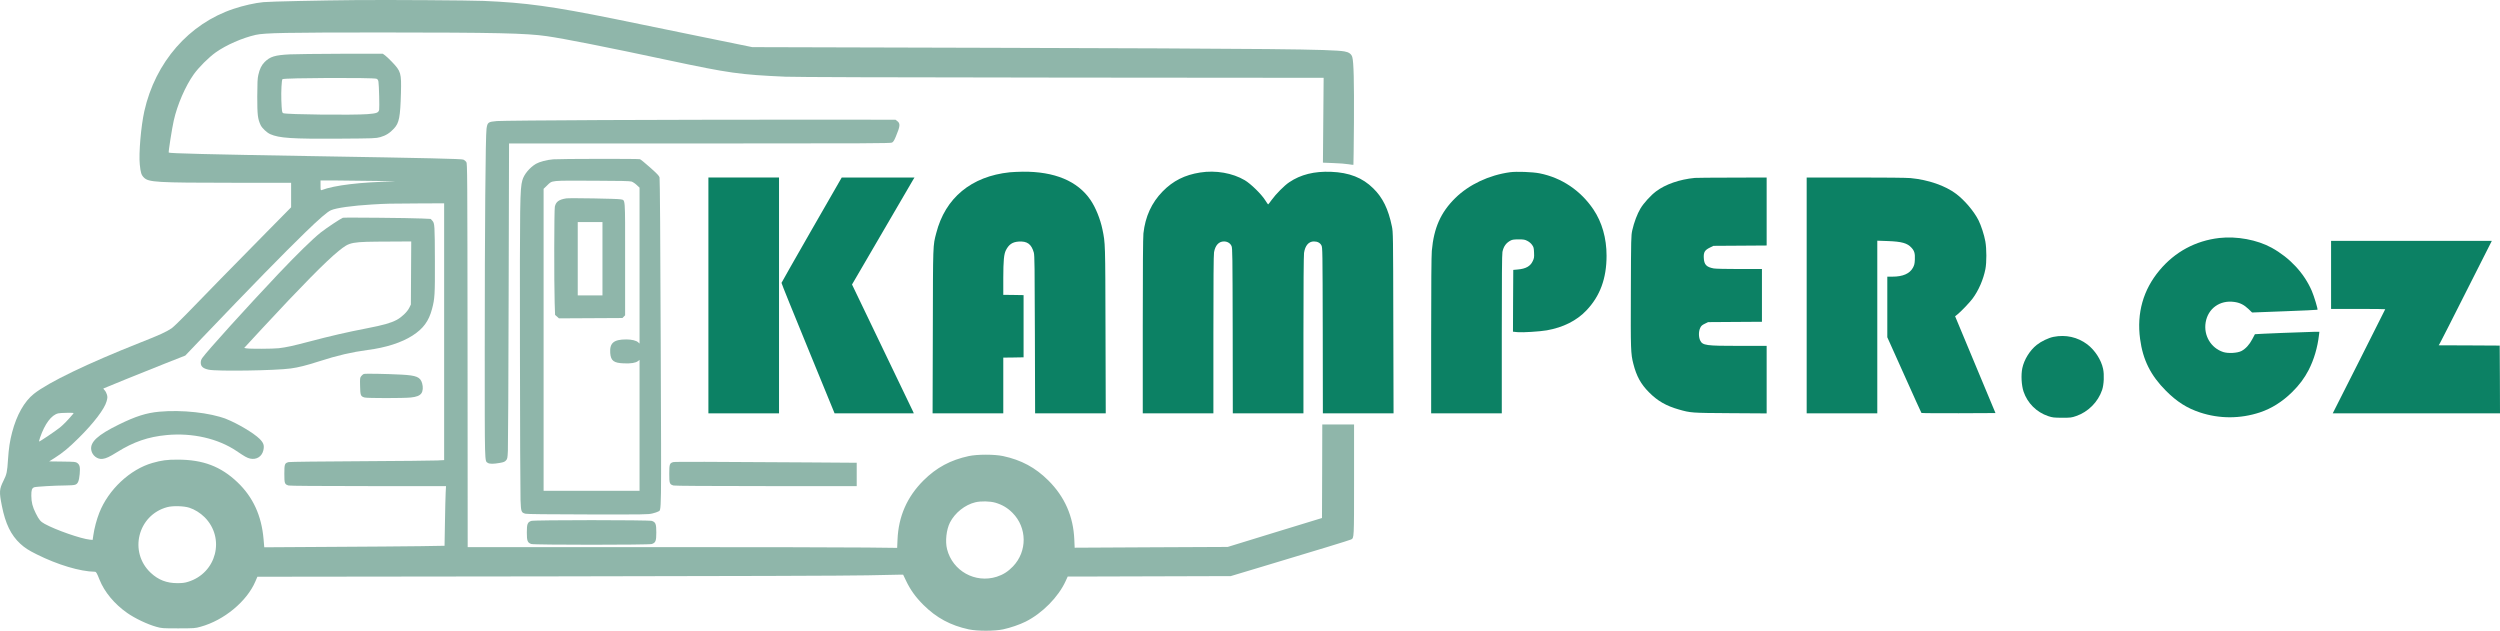
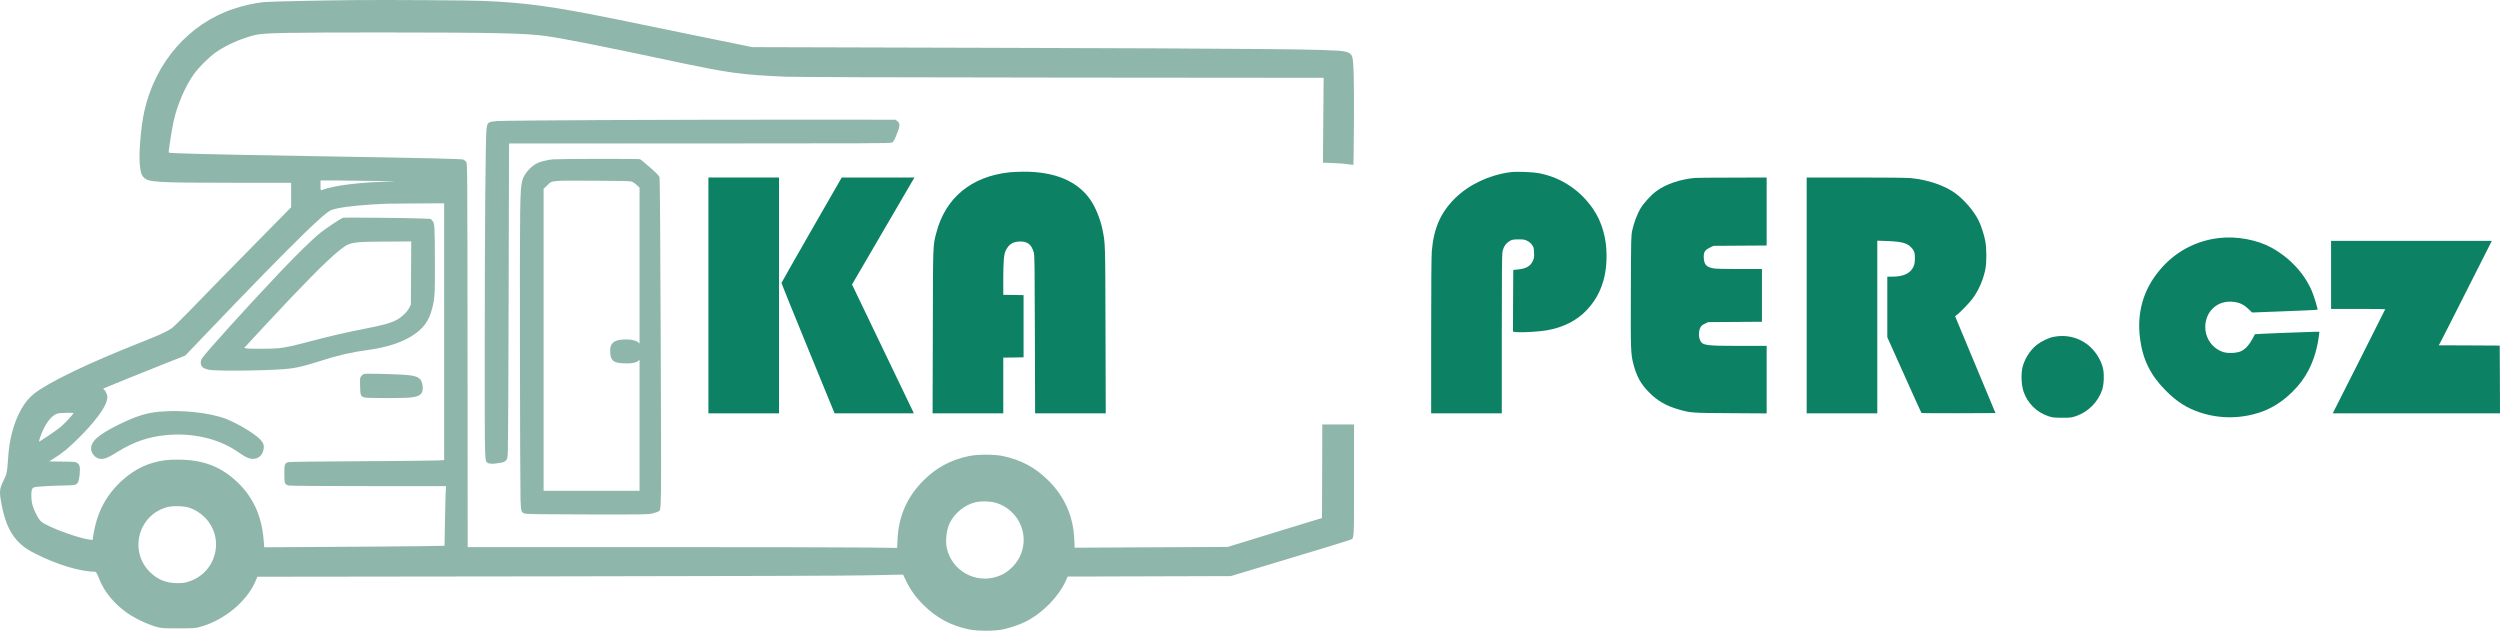
<svg xmlns="http://www.w3.org/2000/svg" id="Untitled-Str%E1nka%201" viewBox="0 0 218 55" style="background-color:#ffffff00" version="1.1" xml:space="preserve" x="0px" y="0px" width="218px" height="55px">
  <g>
    <g>
      <path d="M 88.055 15.023 C 84.699 15.376 82.425 17.253 81.64 20.328 C 81.347 21.453 81.358 21.152 81.342 28.892 L 81.322 36.044 L 84.406 36.044 L 87.486 36.044 L 87.486 33.614 L 87.486 31.184 L 88.373 31.174 L 89.256 31.158 L 89.256 28.447 L 89.256 25.735 L 88.373 25.72 L 87.486 25.71 L 87.486 24.236 C 87.491 22.707 87.542 22.165 87.716 21.817 C 87.973 21.315 88.281 21.105 88.82 21.065 C 89.569 21.013 89.939 21.279 90.149 22.026 C 90.216 22.272 90.226 23.218 90.242 29.173 L 90.262 36.044 L 93.341 36.044 L 96.421 36.044 L 96.4 28.79 C 96.38 21.085 96.385 21.223 96.133 20.006 C 95.949 19.105 95.538 18.092 95.092 17.437 C 93.968 15.785 91.951 14.946 89.184 14.972 C 88.799 14.977 88.291 15.002 88.055 15.023 Z" fill="#0c8164" />
-       <path d="M 104.653 15.043 C 103.314 15.253 102.292 15.764 101.384 16.691 C 100.419 17.678 99.87 18.88 99.706 20.354 C 99.67 20.681 99.649 23.377 99.649 28.447 L 99.649 36.044 L 102.728 36.044 L 105.808 36.044 L 105.808 29.178 C 105.808 24.538 105.823 22.216 105.864 22.001 C 105.967 21.397 106.28 21.054 106.727 21.054 C 107.029 21.054 107.276 21.203 107.389 21.453 C 107.471 21.627 107.476 22.211 107.491 28.841 L 107.501 36.044 L 110.581 36.044 L 113.66 36.044 L 113.66 29.224 C 113.66 24.958 113.681 22.277 113.712 22.057 C 113.804 21.418 114.117 21.054 114.569 21.054 C 114.887 21.054 115.113 21.172 115.231 21.402 C 115.323 21.586 115.328 21.806 115.344 28.815 L 115.354 36.044 L 118.438 36.044 L 121.518 36.044 L 121.497 28.15 C 121.482 20.399 121.477 20.251 121.374 19.745 C 121.061 18.225 120.579 17.238 119.747 16.424 C 118.813 15.498 117.653 15.043 116.072 14.982 C 114.605 14.925 113.424 15.217 112.423 15.892 C 112.002 16.169 111.253 16.926 110.889 17.432 C 110.735 17.652 110.596 17.826 110.581 17.826 C 110.565 17.826 110.453 17.662 110.324 17.458 C 109.996 16.931 109.067 16.025 108.549 15.718 C 107.476 15.084 106.008 14.828 104.653 15.043 Z" fill="#0c8164" />
      <path d="M 131.675 15.018 C 129.847 15.268 128.097 16.092 126.902 17.268 C 125.634 18.517 125.033 19.862 124.854 21.873 C 124.818 22.246 124.797 24.917 124.797 29.25 L 124.797 36.044 L 127.877 36.044 L 130.956 36.044 L 130.956 29.137 C 130.956 24.226 130.972 22.159 131.013 21.965 C 131.115 21.479 131.331 21.182 131.726 20.973 C 131.864 20.896 132.018 20.875 132.419 20.875 C 132.87 20.875 132.968 20.891 133.189 21.008 C 133.343 21.085 133.507 21.223 133.599 21.356 C 133.738 21.551 133.753 21.622 133.769 22.026 C 133.789 22.425 133.774 22.517 133.661 22.758 C 133.45 23.218 133.055 23.438 132.342 23.5 L 131.957 23.536 L 131.941 26.232 L 131.931 28.923 L 132.327 28.964 C 132.788 29.005 134.272 28.912 134.882 28.805 C 136.319 28.549 137.49 27.961 138.341 27.061 C 139.527 25.812 140.092 24.282 140.092 22.298 C 140.092 20.768 139.696 19.381 138.947 18.266 C 137.828 16.609 136.176 15.498 134.256 15.115 C 133.63 14.992 132.244 14.941 131.675 15.018 Z" fill="#0c8164" />
      <path d="M 61.773 25.761 L 61.773 36.044 L 64.852 36.044 L 67.931 36.044 L 67.931 25.761 L 67.931 15.478 L 64.852 15.478 L 61.773 15.478 L 61.773 25.761 Z" fill="#0c8164" />
      <path d="M 70.78 20.036 C 69.343 22.543 68.157 24.625 68.147 24.666 C 68.137 24.702 69.179 27.275 70.457 30.386 L 72.776 36.044 L 76.23 36.044 L 79.684 36.044 L 79.612 35.875 C 79.572 35.788 78.36 33.261 76.918 30.268 C 75.476 27.275 74.296 24.82 74.296 24.809 C 74.296 24.799 79.464 15.933 79.643 15.642 L 79.746 15.478 L 76.569 15.478 L 73.397 15.483 L 70.78 20.036 Z" fill="#0c8164" />
      <path d="M 147.79 15.514 C 146.456 15.642 145.224 16.071 144.403 16.691 C 143.956 17.023 143.33 17.714 143.053 18.174 C 142.771 18.645 142.488 19.392 142.334 20.082 C 142.232 20.553 142.227 20.727 142.211 25.403 C 142.191 30.519 142.201 30.831 142.427 31.721 C 142.699 32.795 143.079 33.491 143.787 34.202 C 144.531 34.959 145.291 35.394 146.389 35.706 C 147.431 36.003 147.462 36.008 150.885 36.029 L 154.052 36.049 L 154.052 33.108 L 154.052 30.161 L 151.706 30.161 C 148.734 30.161 148.468 30.125 148.252 29.68 C 148.113 29.383 148.113 28.892 148.257 28.595 C 148.339 28.416 148.421 28.345 148.652 28.232 L 148.945 28.089 L 151.296 28.073 L 153.641 28.058 L 153.641 25.756 L 153.641 23.459 L 151.67 23.459 C 150.587 23.459 149.581 23.438 149.438 23.408 C 148.796 23.29 148.596 23.07 148.57 22.487 C 148.545 21.996 148.652 21.811 149.099 21.591 L 149.407 21.438 L 151.732 21.423 L 154.052 21.407 L 154.052 18.44 L 154.052 15.478 L 151.013 15.488 C 149.34 15.488 147.888 15.504 147.79 15.514 Z" fill="#0c8164" />
      <path d="M 157.542 25.761 L 157.542 36.044 L 160.621 36.044 L 163.7 36.044 L 163.7 28.513 L 163.7 20.988 L 164.588 21.019 C 165.845 21.065 166.318 21.198 166.687 21.607 C 166.939 21.883 167 22.108 166.975 22.635 C 166.959 23.004 166.929 23.121 166.805 23.351 C 166.523 23.863 165.928 24.124 165.024 24.124 L 164.573 24.124 L 164.573 26.764 L 164.573 29.409 L 166.046 32.688 C 166.851 34.489 167.529 35.983 167.549 36.008 C 167.565 36.029 169.028 36.039 170.793 36.034 L 174.006 36.019 L 172.245 31.798 L 170.485 27.577 L 170.675 27.429 C 171.004 27.163 171.727 26.411 172.004 26.042 C 172.533 25.336 172.949 24.375 173.128 23.459 C 173.241 22.876 173.236 21.699 173.123 21.054 C 173.02 20.481 172.754 19.663 172.523 19.202 C 172.127 18.42 171.311 17.458 170.577 16.905 C 169.618 16.184 168.15 15.678 166.6 15.529 C 166.261 15.498 164.326 15.478 161.791 15.478 L 157.542 15.478 L 157.542 25.761 Z" fill="#0c8164" />
      <path d="M 193.519 20.753 C 191.451 20.993 189.654 21.96 188.31 23.571 C 186.888 25.27 186.313 27.296 186.616 29.557 C 186.857 31.383 187.54 32.744 188.874 34.08 C 189.829 35.036 190.701 35.589 191.841 35.967 C 193.54 36.53 195.351 36.525 197.06 35.962 C 198.076 35.625 199.026 35.026 199.873 34.192 C 200.504 33.568 200.94 32.985 201.315 32.263 C 201.782 31.348 202.085 30.324 202.218 29.199 L 202.249 28.933 L 201.823 28.933 C 201.202 28.938 196.649 29.122 196.629 29.143 C 196.619 29.153 196.516 29.352 196.398 29.578 C 196.147 30.058 195.818 30.416 195.449 30.611 C 195.1 30.79 194.294 30.836 193.868 30.698 C 192.795 30.35 192.143 29.26 192.333 28.114 C 192.534 26.902 193.575 26.15 194.828 26.329 C 195.32 26.395 195.674 26.575 196.059 26.938 L 196.383 27.25 L 199.221 27.142 C 200.781 27.086 202.069 27.025 202.085 27.009 C 202.131 26.963 201.787 25.828 201.587 25.362 C 200.915 23.812 199.678 22.482 198.087 21.602 C 196.829 20.911 195.048 20.579 193.519 20.753 Z" fill="#0c8164" />
      <path d="M 203.27 23.97 L 203.27 26.938 L 205.631 26.938 C 206.93 26.938 207.992 26.948 207.992 26.963 C 207.992 26.979 206.96 29.025 205.703 31.517 L 203.414 36.044 L 210.707 36.044 L 218 36.044 L 217.99 33.087 L 217.974 30.135 L 215.316 30.12 L 212.652 30.11 L 212.755 29.941 C 212.811 29.854 213.853 27.802 215.07 25.387 L 217.287 21.003 L 210.281 21.003 L 203.27 21.003 L 203.27 23.97 Z" fill="#0c8164" />
      <path d="M 179.071 29.373 C 178.63 29.46 177.989 29.767 177.599 30.079 C 176.998 30.56 176.505 31.353 176.346 32.105 C 176.223 32.693 176.269 33.588 176.454 34.146 C 176.793 35.154 177.593 35.947 178.599 36.285 C 178.984 36.412 179.087 36.423 179.816 36.428 C 180.56 36.428 180.637 36.418 181.037 36.279 C 182.084 35.926 182.957 35.046 183.306 33.998 C 183.46 33.537 183.501 32.678 183.388 32.156 C 183.224 31.378 182.674 30.534 182.017 30.033 C 181.166 29.393 180.134 29.163 179.071 29.373 Z" fill="#0c8164" />
    </g>
    <g>
      <path d="M 31.03 0.007 C 28.028 0.033 23.542 0.13 22.972 0.186 C 22.249 0.253 21.227 0.483 20.37 0.77 C 16.47 2.069 13.544 5.425 12.585 9.697 C 12.292 11.017 12.092 13.365 12.189 14.342 C 12.261 15.064 12.323 15.258 12.549 15.483 C 12.959 15.897 13.652 15.933 20.345 15.938 L 25.385 15.938 L 25.385 17.008 L 25.385 18.077 L 23.296 20.195 C 20.612 22.917 17.64 25.95 16.3 27.342 C 15.72 27.94 15.12 28.518 14.966 28.626 C 14.499 28.943 13.929 29.204 12.241 29.869 C 7.632 31.695 4.219 33.338 2.951 34.346 C 2.12 35.006 1.453 36.187 1.057 37.697 C 0.857 38.459 0.765 39.073 0.698 40.07 C 0.631 41.155 0.585 41.355 0.313 41.902 C -0.067 42.669 -0.082 42.879 0.165 44.117 C 0.472 45.672 0.955 46.66 1.766 47.412 C 2.156 47.77 2.494 47.99 3.208 48.343 C 5.02 49.248 6.98 49.837 8.274 49.857 C 8.386 49.857 8.443 49.959 8.679 50.548 C 9.1 51.612 9.977 52.671 11.091 53.449 C 11.758 53.919 12.857 54.441 13.627 54.656 C 14.109 54.789 14.15 54.794 15.556 54.794 C 16.962 54.789 17.003 54.789 17.496 54.651 C 19.539 54.088 21.525 52.441 22.269 50.701 L 22.444 50.292 L 47.869 50.261 C 63.538 50.241 74.193 50.205 75.63 50.169 C 76.913 50.139 78.145 50.113 78.36 50.113 L 78.755 50.113 L 78.992 50.609 C 79.376 51.423 79.833 52.062 80.526 52.753 C 81.66 53.878 82.887 54.538 84.478 54.881 C 85.227 55.04 86.716 55.04 87.465 54.881 C 88.112 54.743 88.912 54.467 89.436 54.206 C 90.893 53.474 92.289 52.062 92.926 50.666 L 93.105 50.272 L 95.235 50.272 C 96.406 50.272 99.608 50.261 102.344 50.251 L 107.322 50.236 L 110.016 49.427 C 114.81 47.99 117.704 47.105 117.817 47.043 C 118.079 46.905 118.074 46.992 118.074 41.825 L 118.074 37.016 L 116.688 37.016 L 115.303 37.016 L 115.292 41.093 L 115.277 45.171 L 111.166 46.429 L 107.055 47.693 L 100.383 47.724 L 93.711 47.76 L 93.68 47.054 C 93.598 45.038 92.849 43.324 91.417 41.897 C 90.283 40.771 89.061 40.111 87.465 39.769 C 86.716 39.61 85.227 39.61 84.478 39.769 C 82.887 40.111 81.66 40.771 80.526 41.897 C 79.094 43.329 78.345 45.033 78.263 47.064 L 78.232 47.775 L 75.584 47.744 C 74.126 47.724 65.699 47.708 56.861 47.708 L 40.782 47.708 L 40.771 30.989 C 40.756 14.895 40.751 14.265 40.663 14.127 C 40.612 14.051 40.494 13.953 40.407 13.918 C 40.237 13.851 37.517 13.785 27.053 13.611 C 18.189 13.462 14.791 13.375 14.714 13.304 C 14.674 13.263 14.997 11.191 15.151 10.515 C 15.459 9.134 16.167 7.502 16.901 6.474 C 17.347 5.855 18.194 5.011 18.815 4.566 C 19.729 3.921 21.125 3.307 22.295 3.041 C 23.06 2.867 24.989 2.831 33.288 2.831 C 43.194 2.836 45.883 2.893 47.684 3.154 C 49.157 3.363 52.986 4.12 58.278 5.251 C 63.594 6.382 64.493 6.51 68.496 6.689 C 69.348 6.725 77.098 6.75 92.587 6.766 L 115.421 6.786 L 115.39 10.485 L 115.359 14.184 L 116.267 14.22 C 116.765 14.235 117.361 14.281 117.586 14.322 C 117.812 14.358 118.007 14.383 118.018 14.373 C 118.028 14.363 118.048 12.7 118.064 10.684 C 118.084 7.078 118.043 5.41 117.92 4.98 C 117.843 4.709 117.628 4.55 117.237 4.484 C 116.129 4.289 110.879 4.238 86.023 4.167 L 65.596 4.11 L 60.618 3.092 C 57.882 2.529 54.69 1.875 53.535 1.639 C 48.188 0.56 45.832 0.232 42.167 0.079 C 40.905 0.028 34.079 -0.018 31.03 0.007 ZM 32.903 15.78 C 34.032 15.8 34.679 15.821 34.335 15.826 C 31.497 15.872 29.146 16.153 28.043 16.578 C 27.961 16.609 27.951 16.573 27.951 16.174 L 27.951 15.734 L 29.403 15.739 C 30.199 15.744 31.774 15.764 32.903 15.78 ZM 38.729 28.928 L 38.729 40.121 L 38.128 40.152 C 37.794 40.173 34.787 40.198 31.441 40.219 C 28.095 40.234 25.277 40.27 25.174 40.295 C 24.825 40.383 24.794 40.459 24.794 41.313 C 24.794 42.163 24.82 42.239 25.174 42.337 C 25.292 42.367 27.771 42.388 32.129 42.388 L 38.893 42.388 L 38.862 42.961 C 38.847 43.278 38.816 44.45 38.8 45.565 L 38.764 47.591 L 36.63 47.627 C 35.454 47.642 31.918 47.673 28.767 47.688 L 23.044 47.724 L 22.983 47.013 C 22.808 44.966 22.064 43.344 20.704 42.05 C 19.252 40.669 17.696 40.081 15.505 40.081 C 14.566 40.075 14.094 40.142 13.298 40.367 C 11.338 40.925 9.449 42.7 8.659 44.716 C 8.428 45.299 8.227 46.056 8.14 46.665 L 8.079 47.079 L 7.842 47.059 C 7.062 46.982 4.861 46.215 3.896 45.683 C 3.526 45.478 3.408 45.335 3.115 44.751 C 2.838 44.199 2.736 43.8 2.731 43.232 C 2.725 42.731 2.782 42.567 2.982 42.49 C 3.136 42.434 4.778 42.337 5.702 42.332 C 6.077 42.332 6.446 42.306 6.549 42.27 C 6.795 42.188 6.888 41.963 6.949 41.339 C 7.001 40.746 6.96 40.536 6.739 40.372 C 6.6 40.27 6.518 40.265 5.441 40.249 L 4.286 40.234 L 4.748 39.943 C 5.471 39.487 5.995 39.052 6.862 38.193 C 8.181 36.888 9.12 35.65 9.295 34.995 C 9.377 34.699 9.382 34.617 9.326 34.412 C 9.29 34.284 9.203 34.115 9.131 34.039 C 9.054 33.962 9.002 33.885 9.018 33.875 C 9.054 33.844 12.523 32.443 14.417 31.69 L 16.157 31.005 L 17.548 29.547 C 22.084 24.804 24.661 22.17 26.596 20.287 C 27.833 19.085 28.541 18.471 28.859 18.333 C 29.321 18.128 30.722 17.934 32.441 17.831 C 33.745 17.755 33.92 17.75 36.46 17.739 L 38.729 17.729 L 38.729 28.928 ZM 6.385 36.08 C 5.944 36.607 5.533 37.032 5.215 37.287 C 4.83 37.594 3.49 38.5 3.413 38.5 C 3.393 38.5 3.429 38.346 3.495 38.152 C 3.911 36.95 4.486 36.182 5.081 36.044 C 5.168 36.019 5.518 36.003 5.851 35.998 C 6.426 35.993 6.457 35.998 6.385 36.08 ZM 86.798 43.836 C 87.383 44.005 87.86 44.286 88.286 44.716 C 89.574 46.01 89.59 48.077 88.332 49.392 C 87.901 49.842 87.47 50.113 86.916 50.292 C 85.037 50.886 83.067 49.791 82.584 47.888 C 82.41 47.202 82.523 46.189 82.836 45.565 C 83.272 44.716 84.139 44.02 85.048 43.8 C 85.54 43.682 86.32 43.698 86.798 43.836 ZM 16.506 44.271 C 16.988 44.429 17.455 44.721 17.84 45.099 C 19.662 46.921 18.882 49.975 16.403 50.732 C 16.1 50.829 15.895 50.85 15.454 50.85 C 14.535 50.85 13.806 50.568 13.149 49.954 C 11.209 48.148 12.01 44.915 14.576 44.224 C 15.069 44.092 16.018 44.117 16.506 44.271 Z" fill="#8fb6aa" />
      <path d="M 29.901 18.988 C 29.655 19.09 28.459 19.888 27.976 20.267 C 27.268 20.829 25.893 22.175 24.286 23.868 C 21.51 26.805 18.107 30.56 17.635 31.22 C 17.548 31.348 17.506 31.47 17.506 31.624 C 17.506 31.956 17.702 32.13 18.199 32.238 C 18.918 32.391 24.045 32.315 25.354 32.13 C 26.031 32.038 26.704 31.869 27.817 31.511 C 29.434 30.989 30.676 30.703 32.057 30.519 C 33.653 30.314 35.018 29.874 35.967 29.265 C 36.912 28.657 37.389 28.007 37.671 26.948 C 37.913 26.047 37.933 25.679 37.923 22.768 C 37.913 19.612 37.902 19.474 37.702 19.248 L 37.559 19.09 L 36.799 19.054 C 35.721 19.003 29.994 18.952 29.901 18.988 ZM 35.844 23.802 L 35.829 26.554 L 35.685 26.846 C 35.511 27.199 35.023 27.664 34.592 27.894 C 34.079 28.166 33.432 28.35 32.005 28.626 C 30.281 28.959 28.818 29.296 27.001 29.777 C 25.477 30.176 25.01 30.278 24.307 30.365 C 23.824 30.422 21.766 30.432 21.479 30.376 L 21.294 30.34 L 22.854 28.651 C 26.242 24.994 28.479 22.727 29.532 21.883 C 30.532 21.085 30.538 21.08 33.971 21.065 L 35.86 21.054 L 35.844 23.802 Z" fill="#8fb6aa" />
      <path d="M 31.718 32.611 C 31.656 32.637 31.559 32.724 31.497 32.801 C 31.389 32.939 31.384 32.99 31.4 33.67 C 31.415 34.484 31.451 34.566 31.795 34.663 C 32.031 34.729 35.208 34.729 35.819 34.663 C 36.316 34.612 36.594 34.504 36.742 34.3 C 36.881 34.105 36.907 33.762 36.809 33.42 C 36.65 32.877 36.327 32.739 35.008 32.667 C 33.612 32.596 31.836 32.565 31.718 32.611 Z" fill="#8fb6aa" />
      <path d="M 13.888 35.901 C 12.764 36.003 11.83 36.3 10.373 37.016 C 8.51 37.927 7.832 38.556 7.96 39.252 C 8.043 39.722 8.499 40.075 8.946 40.014 C 9.259 39.973 9.536 39.845 10.208 39.426 C 11.656 38.525 12.918 38.09 14.535 37.937 C 16.778 37.727 19.01 38.239 20.627 39.328 C 21.351 39.82 21.546 39.927 21.812 39.989 C 22.372 40.111 22.844 39.809 22.967 39.257 C 23.06 38.837 22.983 38.617 22.639 38.27 C 22.131 37.768 20.724 36.929 19.729 36.535 C 18.328 35.988 15.849 35.717 13.888 35.901 Z" fill="#8fb6aa" />
-       <path d="M 25.277 4.74 C 23.968 4.806 23.558 4.934 23.075 5.41 C 22.813 5.671 22.639 6.019 22.526 6.535 C 22.454 6.837 22.439 7.2 22.433 8.418 C 22.433 10.024 22.474 10.362 22.726 10.909 C 22.854 11.175 23.265 11.564 23.563 11.697 C 24.348 12.045 25.441 12.117 29.542 12.091 C 32.652 12.071 32.76 12.066 33.16 11.958 C 33.637 11.825 33.997 11.6 34.366 11.196 C 34.807 10.715 34.905 10.219 34.962 8.111 C 35.008 6.366 34.967 6.218 34.171 5.389 C 33.956 5.159 33.684 4.908 33.576 4.827 L 33.376 4.683 L 29.727 4.688 C 27.72 4.694 25.718 4.719 25.277 4.74 ZM 32.832 6.868 C 32.934 6.914 32.975 6.975 33.001 7.124 C 33.052 7.436 33.098 9.359 33.063 9.564 C 33.011 9.83 32.852 9.891 32.046 9.953 C 30.763 10.05 25.005 9.989 24.702 9.871 C 24.589 9.83 24.569 9.671 24.533 8.725 C 24.507 7.998 24.558 6.97 24.63 6.904 C 24.748 6.786 32.565 6.755 32.832 6.868 Z" fill="#8fb6aa" />
      <path d="M 52.458 10.47 C 47.772 10.49 43.666 10.531 43.327 10.556 C 42.562 10.623 42.506 10.664 42.424 11.227 C 42.337 11.841 42.27 19.959 42.27 30.33 C 42.27 40.694 42.255 40.167 42.532 40.362 C 42.68 40.464 43.024 40.464 43.579 40.367 C 43.917 40.306 44.015 40.27 44.123 40.147 C 44.246 40.009 44.256 39.958 44.287 39.313 C 44.307 38.935 44.338 32.749 44.354 25.567 L 44.389 12.511 L 61.013 12.511 C 75.522 12.511 77.657 12.501 77.78 12.434 C 77.893 12.378 77.97 12.255 78.109 11.928 C 78.504 10.986 78.525 10.766 78.227 10.546 L 78.088 10.439 L 69.533 10.434 C 64.826 10.434 57.143 10.449 52.458 10.47 Z" fill="#8fb6aa" />
      <path d="M 48.244 13.892 C 47.684 13.938 47.048 14.107 46.735 14.286 C 46.191 14.608 45.688 15.207 45.549 15.723 C 45.339 16.481 45.324 17.448 45.339 30.391 C 45.344 37.144 45.37 43.089 45.39 43.6 C 45.431 44.644 45.452 44.695 45.821 44.797 C 45.955 44.833 47.803 44.854 51.267 44.859 C 56.235 44.869 56.532 44.864 56.897 44.772 C 57.107 44.721 57.338 44.644 57.4 44.603 C 57.687 44.424 57.672 45.381 57.615 29.92 C 57.585 20.921 57.544 15.591 57.513 15.473 C 57.472 15.325 57.302 15.15 56.687 14.603 C 56.266 14.225 55.865 13.902 55.804 13.882 C 55.65 13.836 48.819 13.846 48.244 13.892 ZM 55.07 15.831 C 55.178 15.867 55.383 16 55.516 16.128 L 55.768 16.363 L 55.768 23.162 L 55.768 29.961 L 55.655 29.854 C 55.486 29.695 55.08 29.598 54.608 29.598 C 53.515 29.598 53.15 29.91 53.212 30.785 C 53.263 31.46 53.52 31.655 54.403 31.685 C 55.029 31.711 55.434 31.644 55.634 31.486 L 55.768 31.383 L 55.768 37.088 L 55.768 42.797 L 51.585 42.797 L 47.402 42.797 L 47.402 29.634 L 47.402 16.465 L 47.726 16.153 C 48.182 15.718 47.926 15.744 51.842 15.759 C 54.079 15.764 54.921 15.785 55.07 15.831 Z" fill="#8fb6aa" />
-       <path d="M 49.378 17.299 C 48.731 17.402 48.475 17.591 48.382 18.026 C 48.321 18.322 48.311 24.574 48.367 26.416 L 48.403 27.459 L 48.572 27.608 L 48.742 27.761 L 51.508 27.746 L 54.274 27.731 L 54.392 27.613 L 54.51 27.495 L 54.51 22.569 C 54.51 17.013 54.546 17.488 54.11 17.381 C 53.895 17.325 49.666 17.253 49.378 17.299 ZM 52.535 22.564 L 52.535 25.761 L 51.457 25.761 L 50.379 25.761 L 50.379 22.564 L 50.379 19.366 L 51.457 19.366 L 52.535 19.366 L 52.535 22.564 Z" fill="#8fb6aa" />
-       <path d="M 58.714 40.295 C 58.391 40.383 58.36 40.474 58.36 41.313 C 58.36 42.163 58.385 42.239 58.739 42.337 C 58.858 42.367 61.711 42.388 66.818 42.388 L 74.706 42.388 L 74.706 41.37 L 74.706 40.352 L 70.385 40.321 C 62.009 40.265 58.873 40.255 58.714 40.295 Z" fill="#8fb6aa" />
-       <path d="M 46.33 45.422 C 45.996 45.539 45.94 45.688 45.94 46.429 C 45.94 47.171 45.996 47.32 46.33 47.437 C 46.581 47.524 56.589 47.524 56.84 47.437 C 57.174 47.32 57.23 47.171 57.23 46.429 C 57.23 45.688 57.174 45.539 56.84 45.422 C 56.589 45.335 46.581 45.335 46.33 45.422 Z" fill="#8fb6aa" />
    </g>
  </g>
</svg>